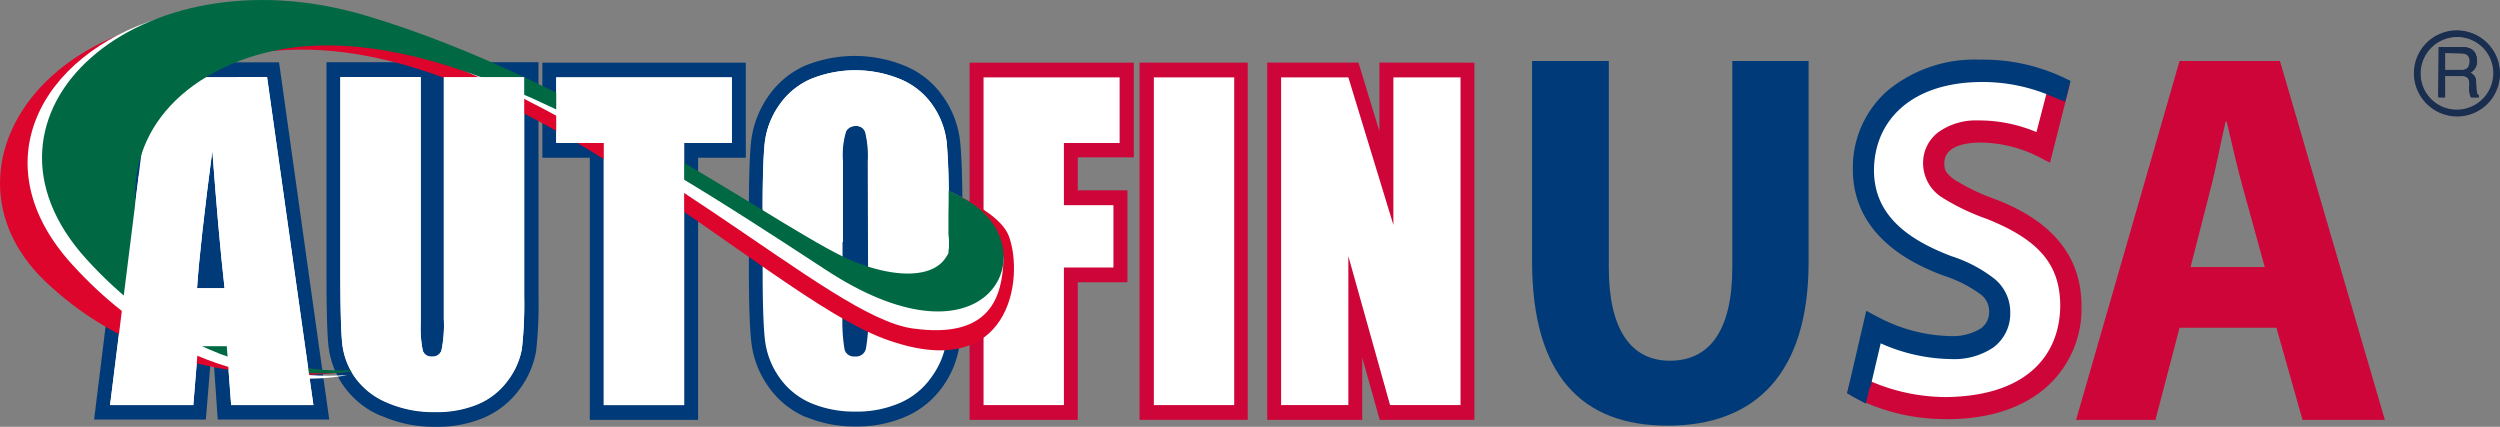
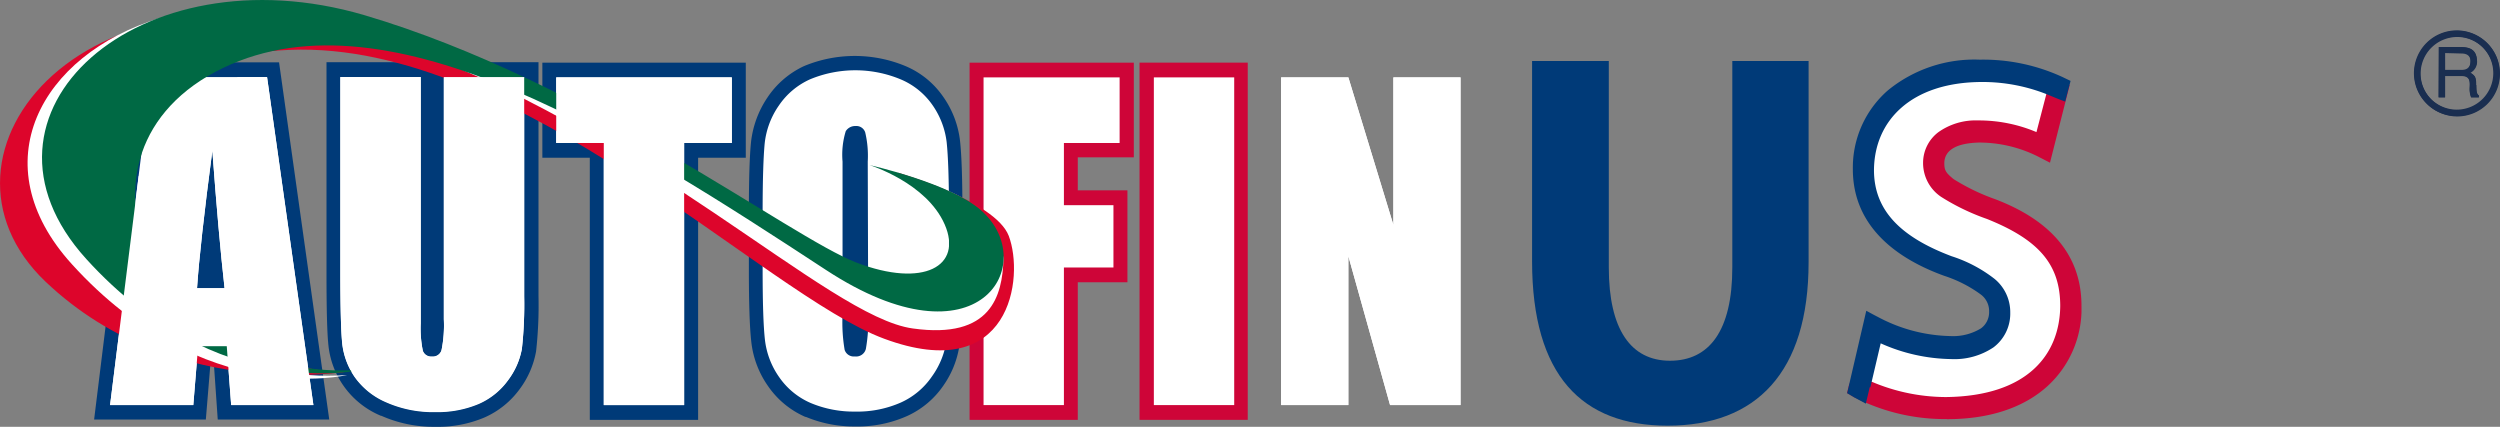
<svg xmlns="http://www.w3.org/2000/svg" viewBox="0 0 227.11 38.77">
  <rect x="0" y="0" width="227.11" height="38.77" fill="#808080" stroke="none" />
  <defs>
    <style>.cls-1{fill:#fff;}.cls-2{fill:#003a78;}.cls-3{fill:#ce0538;}.cls-4{fill:#dd052b;}.cls-5{fill:#006944;}.cls-6{fill:#1a2e50;}</style>
  </defs>
  <g id="Capa_2" data-name="Capa 2">
    <g id="Capa_1-2" data-name="Capa 1">
      <path class="cls-1" d="M170.14,30.1l-1.35,5.4S175.4,39,182,36.64s8.54-10.44,3-15.13a41.52,41.52,0,0,0-4.53-2.33c-1.92-.79-5.6-2.17-4.7-5s6.12-1.86,6.85-1.68,2.94,1.08,2.94,1.08L187,8.25a19.32,19.32,0,0,0-9.79-1.38,9,9,0,0,0-7.24,12.19S171,21.88,175.46,24s6.23,2,6.11,5.1a3.66,3.66,0,0,1-4.3,2.76,20.9,20.9,0,0,1-7.13-1.74" />
      <path class="cls-1" d="M20.4,26.18c-.38-3.38-.74-7.54-1.11-12.49q-1.11,8.52-1.39,12.49ZM24.26,7,28.44,36.8H21l-.37-5.35H18l-.44,5.35H10L13.71,7Z" />
      <path class="cls-1" d="M78.87,14.68A9.28,9.28,0,0,0,78.64,12a.84.84,0,0,0-.88-.58,1,1,0,0,0-.89.47,7.34,7.34,0,0,0-.29,2.76v13.9a14.9,14.9,0,0,0,.19,3.2.88.88,0,0,0,.94.6.89.89,0,0,0,1-.69,15.53,15.53,0,0,0,.21-3.33Zm7.3,9.78c0,3-.08,5.11-.22,6.36a7.27,7.27,0,0,1-1.24,3.41,6.87,6.87,0,0,1-2.83,2.37,9.8,9.8,0,0,1-4.16.82,10.09,10.09,0,0,1-4-.77,6.71,6.71,0,0,1-2.88-2.35,7.25,7.25,0,0,1-1.3-3.4c-.14-1.23-.21-3.37-.21-6.44V19.37c0-3,.07-5.11.19-6.34a7.49,7.49,0,0,1,1.25-3.42,6.76,6.76,0,0,1,2.84-2.38,10.84,10.84,0,0,1,8.2,0,6.65,6.65,0,0,1,2.9,2.33A7.28,7.28,0,0,1,86,12.93c.14,1.23.22,3.37.22,6.44Z" />
      <path class="cls-1" d="M20.4,26.18c-.38-3.38-.74-7.54-1.11-12.49q-1.11,8.52-1.39,12.49ZM24.26,7,28.44,36.8H21l-.37-5.35H18l-.44,5.35H10L13.71,7Z" />
      <path class="cls-2" d="M16.54,27.52l.1-1.44c.19-2.7.65-6.88,1.39-12.57l2.52.07Q21.11,21,21.65,26l-1.26.16v0L21.65,26l.17,1.5Zm5.24,2.59.36,5.34H27L23.17,8.37H14.82L11.44,35.45h5l.43-5.34Zm-2,8-.37-5.35h-.27l-.44,5.35H8.55l4-32.45H24.26v0h1.09l4.56,32.45Z" />
      <path class="cls-3" d="M90.61,8.37h9.83v3.28H95.38V20h4.51v3H95.38v12.5H90.61ZM88.08,5.69V38.14h9.83V25.64h4.51V17.29H97.91v-3H103V5.69Z" />
      <path class="cls-1" d="M78.87,14.68A9.28,9.28,0,0,0,78.64,12a.84.84,0,0,0-.88-.58,1,1,0,0,0-.89.47,7.34,7.34,0,0,0-.29,2.76v13.9a14.9,14.9,0,0,0,.19,3.2.88.88,0,0,0,.94.6.89.89,0,0,0,1-.69,15.53,15.53,0,0,0,.21-3.33Zm7.3,9.78c0,3-.08,5.11-.22,6.36a7.27,7.27,0,0,1-1.24,3.41,6.87,6.87,0,0,1-2.83,2.37,9.8,9.8,0,0,1-4.16.82,10.09,10.09,0,0,1-4-.77,6.71,6.71,0,0,1-2.88-2.35,7.25,7.25,0,0,1-1.3-3.4c-.14-1.23-.21-3.37-.21-6.44V19.37c0-3,.07-5.11.19-6.34a7.49,7.49,0,0,1,1.25-3.42,6.76,6.76,0,0,1,2.84-2.38,10.84,10.84,0,0,1,8.2,0,6.65,6.65,0,0,1,2.9,2.33A7.28,7.28,0,0,1,86,12.93c.14,1.23.22,3.37.22,6.44Z" />
      <path class="cls-2" d="M77.7,33.73a2.23,2.23,0,0,1-1.25-.35,2.18,2.18,0,0,1-.87-1.14v0a6.49,6.49,0,0,1-.2-1.44c0-.58,0-1.3,0-2.18V14.68a13.14,13.14,0,0,1,.21-2.74,2.43,2.43,0,0,1,.3-.77h0a2.42,2.42,0,0,1,.84-.78,2.28,2.28,0,0,1,1.09-.27,2.1,2.1,0,0,1,2.07,1.47,5.27,5.27,0,0,1,.24,1.29c0,.5.06,1.1.06,1.82V28.36c0,.9,0,1.63,0,2.24a7.41,7.41,0,0,1-.21,1.49A2.34,2.34,0,0,1,79,33.32a2.23,2.23,0,0,1-1.32.41ZM74.07,8.47a5.39,5.39,0,0,0-2.32,1.92,6.17,6.17,0,0,0-1,2.78c-.12,1.13-.19,3.23-.19,6.2v5.09c0,3,.08,5.17.21,6.28a5.85,5.85,0,0,0,1.06,2.76,5.41,5.41,0,0,0,2.33,1.91,9,9,0,0,0,3.58.67,8.71,8.71,0,0,0,3.66-.71,5.43,5.43,0,0,0,2.3-1.94,5.76,5.76,0,0,0,1-2.77c.13-1.13.2-3.24.2-6.2V19.37c0-3-.07-5.17-.2-6.28a5.91,5.91,0,0,0-1.06-2.76,5.37,5.37,0,0,0-2.35-1.89h0a8.61,8.61,0,0,0-3.55-.69,8.48,8.48,0,0,0-3.65.72m-.89,29.42a8,8,0,0,1-3.41-2.79,8.63,8.63,0,0,1-1.54-4.05c-.15-1.34-.22-3.5-.22-6.59V19.37c0-3,.06-5.15.2-6.5a9,9,0,0,1,1.48-4A8.09,8.09,0,0,1,73.05,6a12,12,0,0,1,9.2,0,7.86,7.86,0,0,1,3.42,2.77,8.67,8.67,0,0,1,1.54,4c.15,1.35.22,3.51.22,6.6v5.09c0,3-.07,5.16-.22,6.51a8.52,8.52,0,0,1-1.47,4,8,8,0,0,1-3.35,2.83,11,11,0,0,1-4.67.94,11.31,11.31,0,0,1-4.54-.88" />
      <path class="cls-1" d="M47.62,7v19.9a36.51,36.51,0,0,1-.21,4.76,6.72,6.72,0,0,1-1.23,2.81,6.51,6.51,0,0,1-2.71,2.19,9.64,9.64,0,0,1-3.93.73,10.5,10.5,0,0,1-4.44-.88,6.76,6.76,0,0,1-2.88-2.3,6.53,6.53,0,0,1-1.12-3q-.18-1.57-.18-6.62V7h7.3V29.35a10.23,10.23,0,0,0,.19,2.5.79.79,0,0,0,.82.53.82.82,0,0,0,.88-.58A11.36,11.36,0,0,0,40.32,29V7Z" />
      <path class="cls-2" d="M32.19,24.65c0,3.33.06,5.55.16,6.45a5.23,5.23,0,0,0,.9,2.36,5.45,5.45,0,0,0,2.36,1.85,9.33,9.33,0,0,0,3.93.77A8.36,8.36,0,0,0,43,35.45a5.3,5.3,0,0,0,2.18-1.75,5.39,5.39,0,0,0,1-2.22,36.27,36.27,0,0,0,.19-4.56V8.37H41.59V29q0,1.14-.06,1.92a5.44,5.44,0,0,1-.22,1.34,2.08,2.08,0,0,1-2.08,1.5,2.13,2.13,0,0,1-1.18-.34,2.17,2.17,0,0,1-.81-1v-.06A5.35,5.35,0,0,1,37,31.06c0-.47-.06-1-.06-1.71v-21H32.19ZM34.6,37.77a7.8,7.8,0,0,1-4.76-6.35c-.13-1.19-.18-3.39-.18-6.77v-19h18v0h1.26V26.92a37.69,37.69,0,0,1-.22,5,8.13,8.13,0,0,1-1.47,3.4A7.89,7.89,0,0,1,44,37.93a10.76,10.76,0,0,1-4.42.84,11.67,11.67,0,0,1-4.94-1" />
      <path class="cls-2" d="M51.8,8.37H65.22v3.28H60.88v23.8H56.12V11.65H51.8ZM66.48,5.69v0H49.27v8.64h4.31V38.14h9.84V14.33h4.33V5.69Z" />
      <rect class="cls-1" x="104.82" y="7.03" width="7.3" height="29.77" />
      <path class="cls-3" d="M106.08,8.37h4.77V35.45h-4.77Zm6-2.68v0h-8.56V38.14h9.83V5.69Z" />
      <polygon class="cls-1" points="126.58 7.03 126.58 20.43 122.49 7.03 116.38 7.03 116.38 36.8 122.49 36.8 122.49 23.27 126.28 36.8 132.68 36.8 132.68 7.03 126.58 7.03" />
-       <path class="cls-3" d="M127.84,20.44V8.37h3.57V35.45h-4.18L123.7,22.88l-2.48.39V35.45h-3.57V8.37h3.91l3.81,12.48Zm4.84-14.75v0h-7.37v6.23l-1.9-6.23h-8.29V38.14h8.63V32.49l1.59,5.65h8.6V5.69Z" />
      <path class="cls-1" d="M17.9,26.18q.27-4,1.39-12.49c.37,5,.73,9.11,1.11,12.49ZM24.26,7H13.71L10,36.8h7.56L18,31.45H20.6L21,36.8h7.47Z" />
      <polygon class="cls-1" points="89.35 7.03 89.35 36.8 96.65 36.8 96.65 24.3 101.15 24.3 101.15 18.64 96.65 18.64 96.65 12.99 101.71 12.99 101.71 7.03 89.35 7.03" />
      <path class="cls-1" d="M78.87,28.36a15.53,15.53,0,0,1-.21,3.33.91.91,0,0,1-1,.69.87.87,0,0,1-.93-.6,14.9,14.9,0,0,1-.19-3.2V14.68a7.34,7.34,0,0,1,.29-2.76,1,1,0,0,1,.89-.47.84.84,0,0,1,.88.58,9.28,9.28,0,0,1,.23,2.65ZM86,12.93a7.4,7.4,0,0,0-1.3-3.4,6.65,6.65,0,0,0-2.9-2.33,10.72,10.72,0,0,0-8.2,0,6.76,6.76,0,0,0-2.84,2.38A7.38,7.38,0,0,0,69.47,13c-.12,1.23-.19,3.35-.19,6.34v5.09c0,3.07.07,5.21.21,6.44a7.33,7.33,0,0,0,1.3,3.4,6.71,6.71,0,0,0,2.88,2.35,10.09,10.09,0,0,0,4,.77,9.8,9.8,0,0,0,4.16-.82,6.79,6.79,0,0,0,2.83-2.37A7.39,7.39,0,0,0,86,30.82c.13-1.25.21-3.37.21-6.36V19.37c0-3.06-.08-5.21-.21-6.44" />
      <path class="cls-1" d="M40.32,7V29a11.36,11.36,0,0,1-.21,2.83.82.82,0,0,1-.88.58.79.79,0,0,1-.82-.53,10.23,10.23,0,0,1-.19-2.5V7h-7.3V24.64q0,5,.17,6.62a6.66,6.66,0,0,0,1.13,3,6.76,6.76,0,0,0,2.88,2.3,10.5,10.5,0,0,0,4.44.88,9.67,9.67,0,0,0,3.93-.73,6.51,6.51,0,0,0,2.71-2.19,6.72,6.72,0,0,0,1.23-2.81,36.51,36.51,0,0,0,.21-4.76V7Z" />
      <polygon class="cls-1" points="50.53 7.03 50.53 12.99 54.85 12.99 54.85 36.8 62.15 36.8 62.15 12.99 66.48 12.99 66.48 7.03 50.53 7.03" />
      <rect class="cls-1" x="104.82" y="7.03" width="7.3" height="29.77" />
      <polygon class="cls-1" points="126.58 7.03 126.58 20.43 122.49 7.03 116.38 7.03 116.38 36.8 122.49 36.8 122.49 23.27 126.28 36.8 132.68 36.8 132.68 7.03 126.58 7.03" />
      <path class="cls-1" d="M33,2.76S58,10.9,69.66,19.88s13,8,16.14,6.58,2.37-6.83.34-8.26-2.6-1.79-2.6-1.79,10.16,2.51,7.79,9.33S81.73,32.45,67.85,23,42.91,5.75,29.7,3.36Z" />
      <path class="cls-4" d="M81.53,15.68s8.88,2.53,10.11,5.75c1.42,3.75.21,13.62-11.32,9.34-10.86-4-33.22-27.08-54-26.24C5.31,5.38,4.9,24.62,15.51,29.15s14.75,5,17.18,4.43c0,0-16.52,3.46-28.56-8S7.57-5.67,35.22,3.72c23.35,7.93,39.89,25.06,47.71,26.12,7.14,1,8.12-3,8.23-6.27.09-2.55-9.63-7.89-9.63-7.89" />
      <path class="cls-1" d="M19,6.65l.65-.29c-1.9-1.68-3.91-3.48-5.17-4.71C3.64,5-1.74,14.9,6.53,24c12,13.23,25,10.07,25,10.07C12.65,35.45,3.12,14.28,19,6.65" />
-       <path class="cls-3" d="M205.74,24.26l-1.91-6.92c-.55-1.93-1.09-4.35-1.55-6.29h-.1c-.45,1.94-.9,4.4-1.41,6.29L199,24.26ZM198,29.77l-2.19,8.37h-7.21L198,5.54h9.12l9.53,32.6h-7.48l-2.37-8.37Z" />
      <path class="cls-2" d="M146.15,5.54V24.3c0,5.62,2,8.47,5.56,8.47s5.66-2.71,5.66-8.47V5.54h6.93V23.82c0,10.06-4.79,14.85-12.81,14.85-7.76,0-12.31-4.54-12.31-14.94V5.54Z" />
      <path class="cls-5" d="M79,15s7.36,1.64,10.14,4.12c5.4,4.79-.15,14.55-14.11,5.4C57.05,12.75,35.55-1.16,20.29,6.16,4.41,13.79,14,35,32.84,33.59c0,0-13,3.16-25-10.06S12.58-4.64,33.08,1.37c20.31,6,38.66,20.17,44.74,22.49s9.66.33,8-3.47S79,15,79,15" />
      <path class="cls-1" d="M47.62,7v19.9a36.51,36.51,0,0,1-.21,4.76,6.72,6.72,0,0,1-1.23,2.81,6.51,6.51,0,0,1-2.71,2.19,9.64,9.64,0,0,1-3.93.73,10.5,10.5,0,0,1-4.44-.88,6.76,6.76,0,0,1-2.88-2.3,6.53,6.53,0,0,1-1.12-3q-.18-1.57-.18-6.62V7h7.3V29.35a10.23,10.23,0,0,0,.19,2.5.79.79,0,0,0,.82.53.82.82,0,0,0,.88-.58A11.36,11.36,0,0,0,40.32,29V7Z" />
      <polygon class="cls-1" points="50.53 7.03 50.53 12.99 54.85 12.99 54.85 36.8 62.15 36.8 62.15 12.99 66.48 12.99 66.48 7.03 50.53 7.03" />
      <path class="cls-1" d="M17.9,26.18q.27-4,1.39-12.49c.37,5,.73,9.11,1.11,12.49ZM24.26,7H21.6c-2.8,2.93-6.63,6.7-9,9L10,36.8h7.56L18,31.45H20.6L21,36.8h7.47Z" />
-       <path class="cls-1" d="M76.58,22.07V14.68a7.34,7.34,0,0,1,.29-2.76,1,1,0,0,1,.89-.48.85.85,0,0,1,.88.59,9.28,9.28,0,0,1,.23,2.65v8.07c3,.8,5.67,3.13,7.29.26V19.37A63,63,0,0,0,86,12.93a7.28,7.28,0,0,0-1.29-3.4,6.65,6.65,0,0,0-2.9-2.33,10.72,10.72,0,0,0-8.2,0,6.76,6.76,0,0,0-2.84,2.38A7.53,7.53,0,0,0,69.47,13c-.13,1.21-.19,3.15-.19,6a70,70,0,0,0,7.3,3" />
      <path class="cls-3" d="M180.94,18.69a18.79,18.79,0,0,1-3.88-1.9,2.27,2.27,0,0,1-1.11-2c0-1.32,1.1-2.53,3.77-2.55a12.44,12.44,0,0,1,5.73,1.38l.32.16,1.42-5.57-.55-.13-1.25,4.82a13,13,0,0,0-5.67-1.29c-2.81,0-4.36,1.41-4.36,3.18a3,3,0,0,0,1.36,2.51,19.46,19.46,0,0,0,4,2c4.89,1.94,7.07,4.52,7.08,8.55,0,4.81-3.43,8.93-11,9a18,18,0,0,1-7.66-1.72l-.61.31v0l.2.12a17.59,17.59,0,0,0,8.08,1.89c3.89,0,6.78-1.08,8.71-2.83a8.88,8.88,0,0,0,2.88-6.74c0-4.32-2.48-7.2-7.47-9.13" />
      <path class="cls-3" d="M176.81,38.07a18,18,0,0,1-8.39-2l-.63-.37.13-.51.08-.33,1.17-.59.29.15a17.31,17.31,0,0,0,7.34,1.65h0c7.38-.09,10.31-3.85,10.36-8.26,0-3.72-1.86-6-6.66-7.92a20.23,20.23,0,0,1-4.15-2,3.7,3.7,0,0,1-1.65-3.05v-.05A3.49,3.49,0,0,1,176.1,12a5.85,5.85,0,0,1,3.59-1.06h0A13.46,13.46,0,0,1,185,12l1.22-4.69,1.8.41-1.79,7.06-.7-.36-.31-.16a11.92,11.92,0,0,0-5.45-1.31c-2.53.07-3.13,1-3.14,1.86,0,.66.13.88.84,1.46a18.85,18.85,0,0,0,3.74,1.81c5.07,1.92,7.89,5.1,7.88,9.72v.59h0A9.51,9.51,0,0,1,186,35.08c-2.07,1.88-5.13,3-9.13,3Z" />
      <path class="cls-2" d="M169.23,35l1.13-4.83a15.69,15.69,0,0,0,6.83,1.71,5.76,5.76,0,0,0,3.48-.94,3.13,3.13,0,0,0,1.26-2.59c0-2.06-1.53-3.21-4.89-4.48-4.62-1.71-7.49-4.34-7.49-8.47,0-4.87,3.8-8.61,10.29-8.63A16.23,16.23,0,0,1,186.33,8l.86.35.15-.57-.23-.11a16.63,16.63,0,0,0-7.27-1.53,11.84,11.84,0,0,0-8,2.64A8.63,8.63,0,0,0,169,15.36c0,4.5,3.19,7.35,7.88,9.06,3.37,1.29,4.51,2.27,4.5,3.89s-1.31,2.88-4.15,2.91a15.14,15.14,0,0,1-6.89-1.82l-.33-.17-.09.38-1.34,5.77.2.12.33.17Z" />
      <path class="cls-2" d="M168.78,36.28l-.36-.19-.62-.37,1.46-6.28.28-1.21.72.39.33.17a14.55,14.55,0,0,0,6.59,1.74s0,0,0,0a4.85,4.85,0,0,0,2.78-.7,1.82,1.82,0,0,0,.74-1.49.09.09,0,0,1,0-.05h0a1.88,1.88,0,0,0-.76-1.54,11.73,11.73,0,0,0-3.31-1.69c-4.78-1.73-8.31-4.79-8.31-9.69a.18.18,0,0,1,0-.06,9.3,9.3,0,0,1,3.17-7.09,12.41,12.41,0,0,1,8.36-2.8A17.17,17.17,0,0,1,187.37,7l.73.35-.49,1.88L187,9l-.87-.36a15.86,15.86,0,0,0-6.24-1.19c-6.28.07-9.62,3.51-9.65,8,0,3.73,2.52,6.12,7.06,7.83a12.54,12.54,0,0,1,3.9,2.06,3.91,3.91,0,0,1,1.42,3.06v.16h0a3.83,3.83,0,0,1-1.53,3,6.36,6.36,0,0,1-3.85,1.06,16.16,16.16,0,0,1-6.39-1.43l-.94,4L169.3,35l.56.15-.36,1.52Z" />
      <path class="cls-6" d="M221.53,8.86h.59V6.91h1.49c1,0,.7.84.75,1.38a1.65,1.65,0,0,0,.13.57h.7V8.71c-.2-.15-.23-.36-.24-.94,0-.75-.06-.86-.53-1.15a1.15,1.15,0,0,0,.6-1.16c-.06-1-.74-1.16-1.45-1.16h-2Zm2.05-4c.37,0,.93.09.84.87a.72.72,0,0,1-.83.7h-1.47V4.82Z" />
      <path class="cls-6" d="M219.33,6.69a3.89,3.89,0,1,1,3.89,3.89,3.91,3.91,0,0,1-3.89-3.89m.57,0a3.33,3.33,0,1,0,3.32-3.33,3.33,3.33,0,0,0-3.32,3.33" />
-       <path class="cls-6" d="M221.49,8.82h.58V6.87h1.5c1,0,.69.84.74,1.38a2.3,2.3,0,0,0,.13.57h.71V8.67c-.21-.14-.23-.36-.24-.94,0-.75-.07-.86-.54-1.16A1.12,1.12,0,0,0,225,5.43c-.06-1-.75-1.16-1.45-1.16h-2Zm2-4c.36,0,.92.1.84.88-.06.59-.45.69-.84.69h-1.47V4.78Z" />
      <path class="cls-6" d="M224.91,7.73c0-.75-.07-.86-.54-1.16A1.12,1.12,0,0,0,225,5.43c-.06-1-.75-1.16-1.46-1.16h-2V8.82h.58V6.87h1.5c1,0,.69.84.74,1.38a2.3,2.3,0,0,0,.13.57h.71V8.67c-.21-.14-.23-.36-.24-.94m-1.37-1.38h-1.47V4.78h1.47c.36,0,.92.1.84.88-.06.59-.45.69-.84.69" />
      <path class="cls-6" d="M219.29,6.65a3.89,3.89,0,1,1,3.9,3.89,3.89,3.89,0,0,1-3.9-3.89m.57,0a3.32,3.32,0,1,0,3.33-3.33,3.31,3.31,0,0,0-3.33,3.33" />
    </g>
  </g>
</svg>